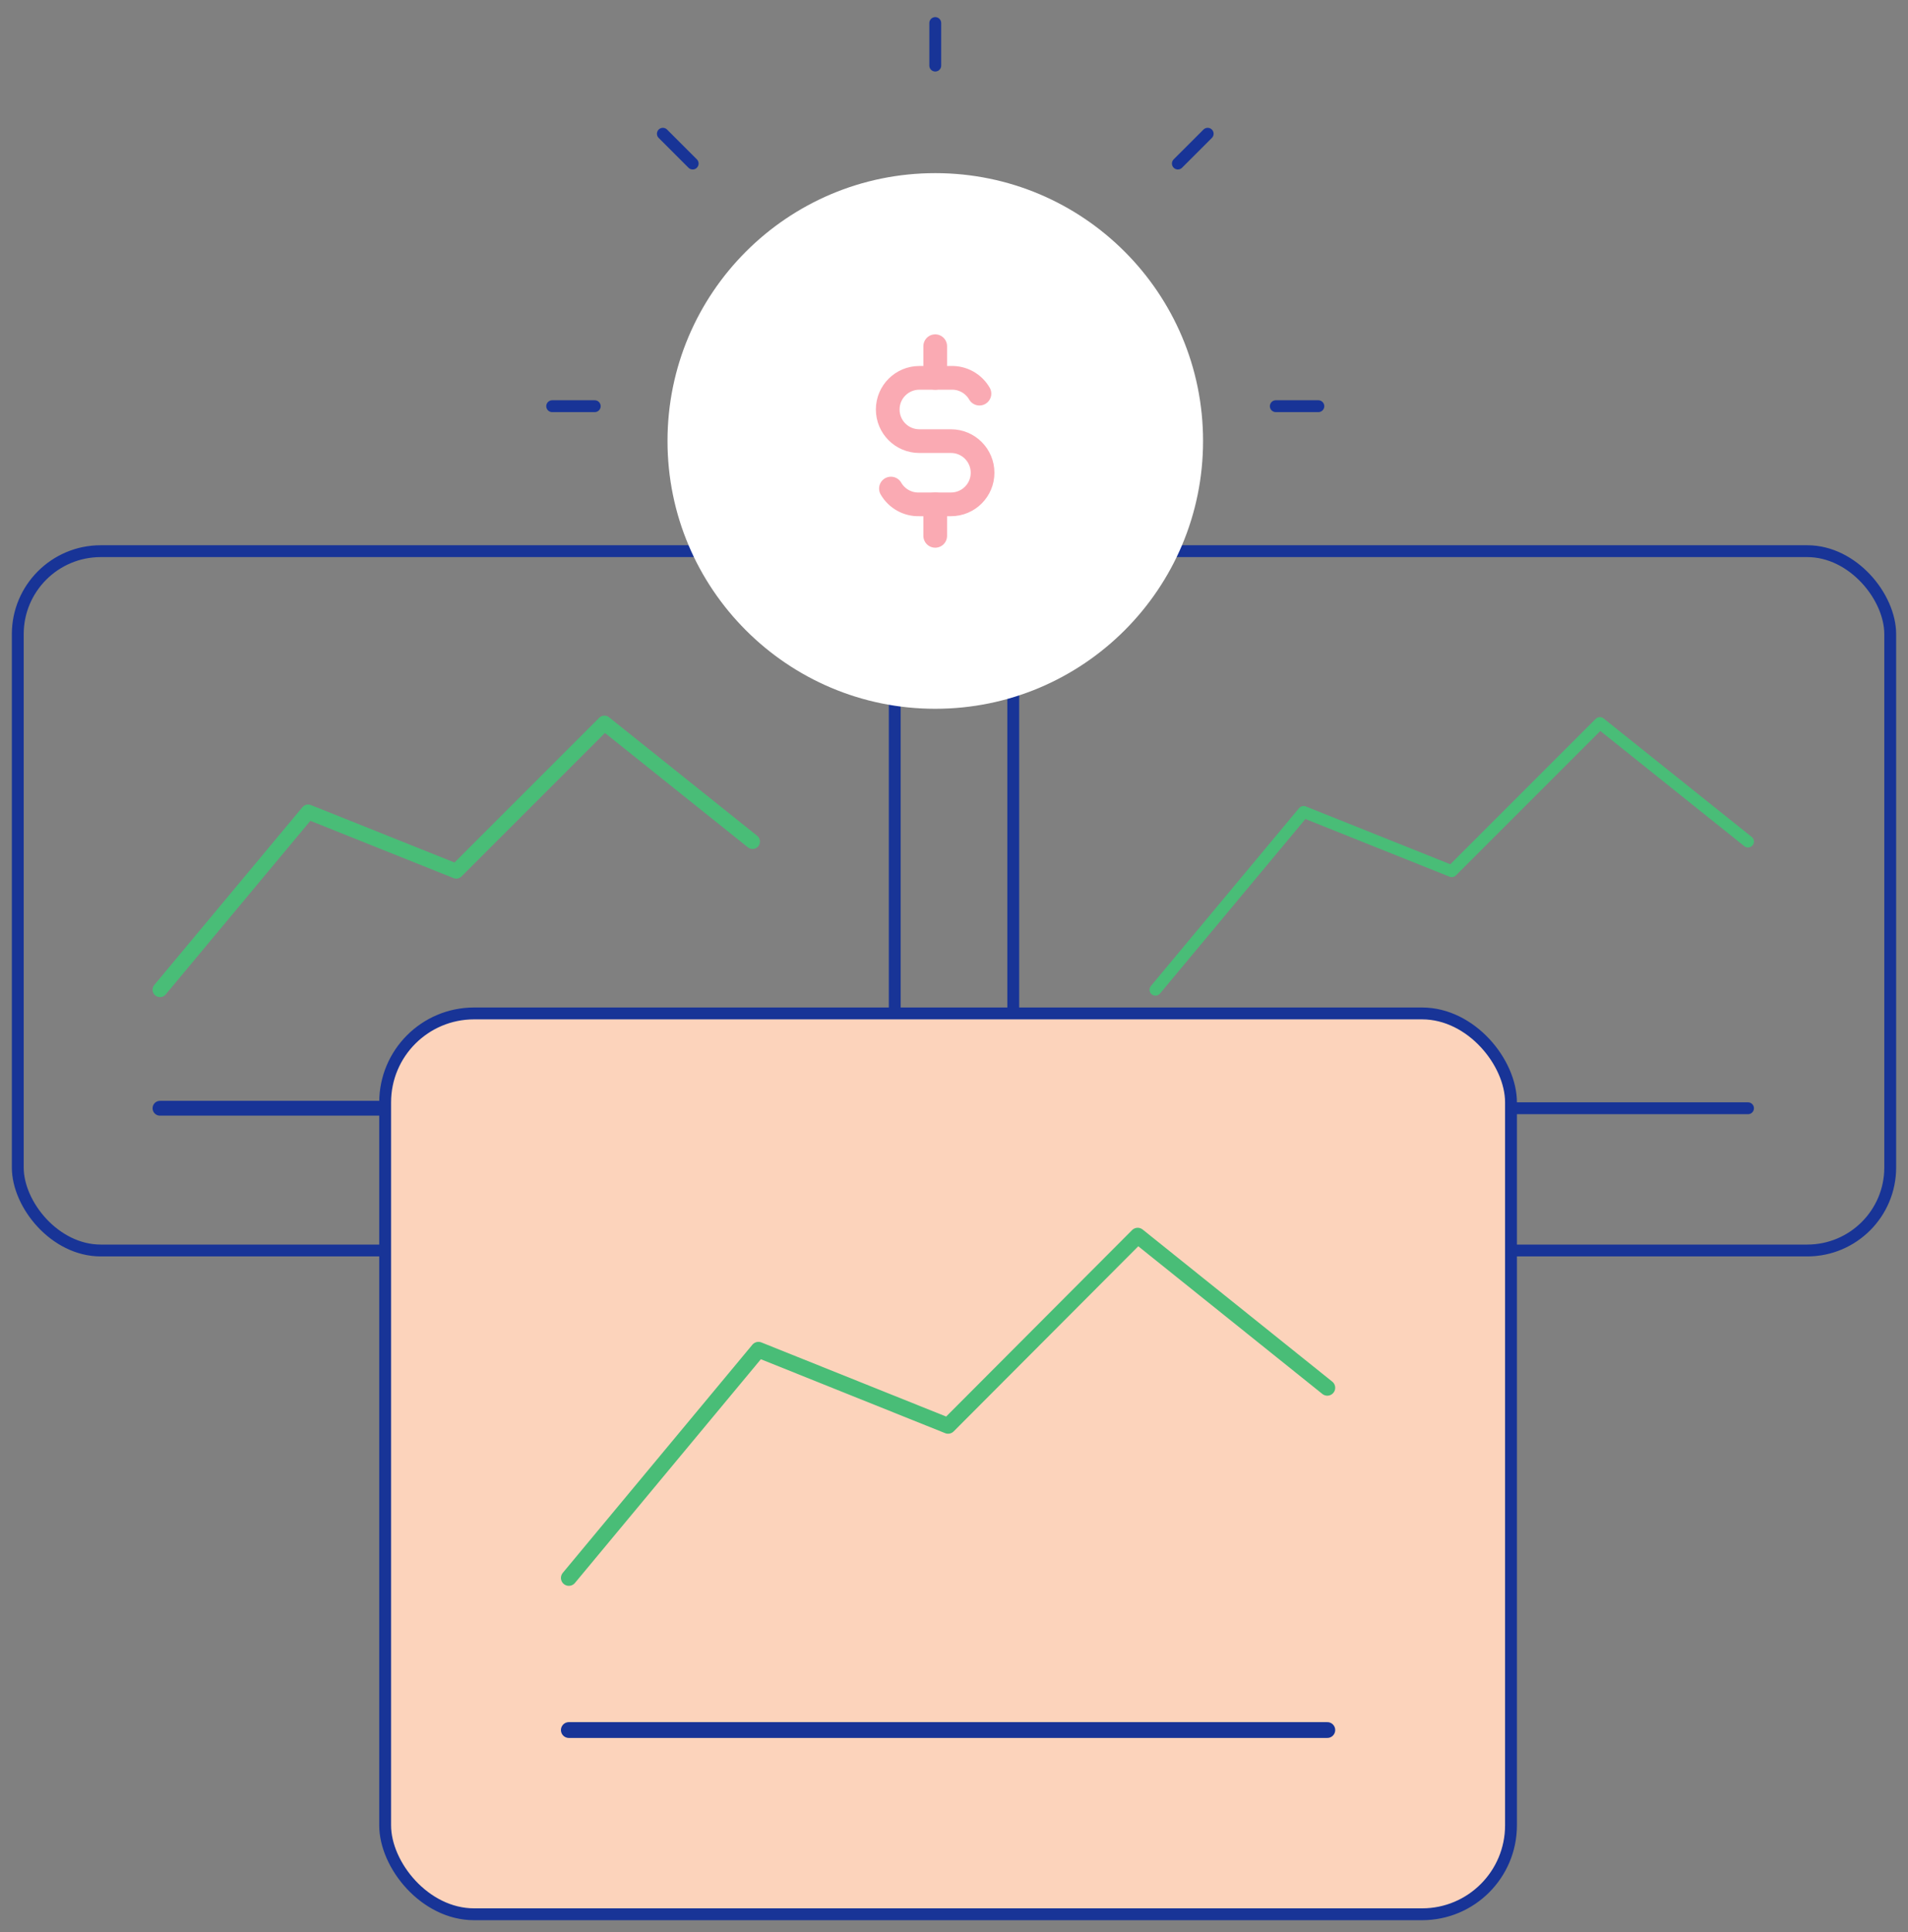
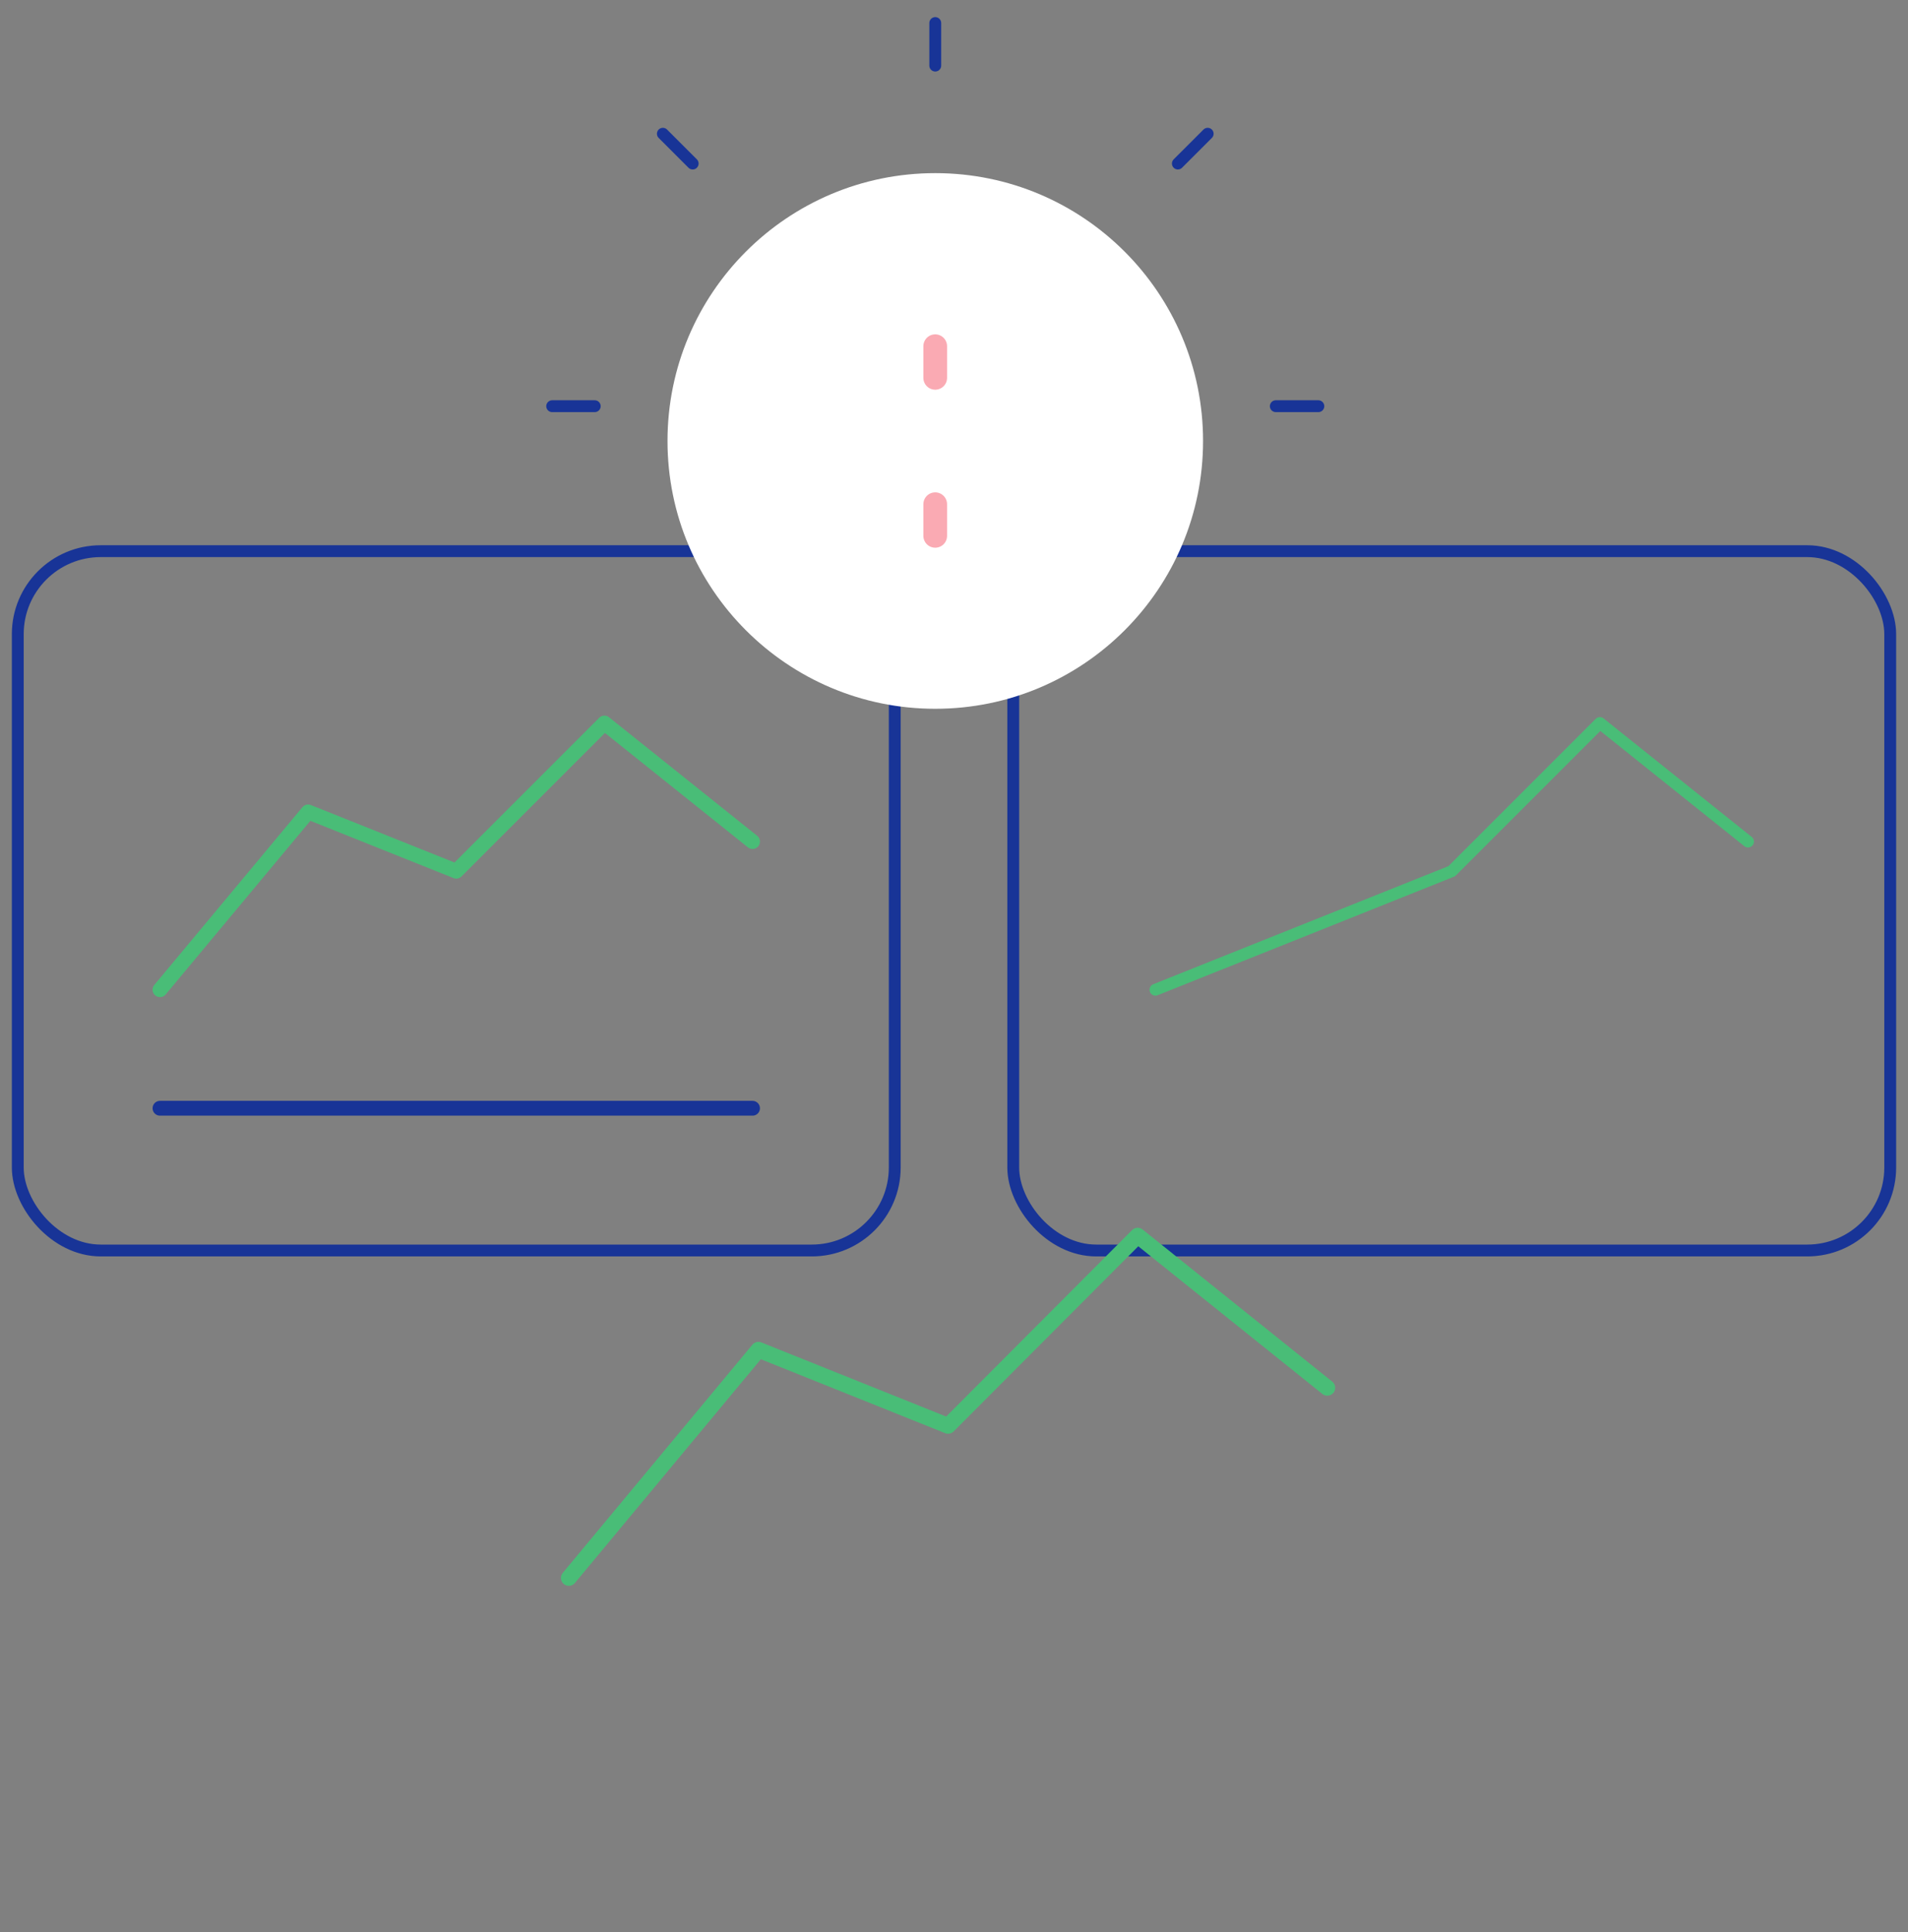
<svg xmlns="http://www.w3.org/2000/svg" width="161" height="163" viewBox="0 0 161 163" fill="none">
  <rect x="0" y="0" width="161" height="163" fill="#808080" stroke="none" />
  <rect x="1.5" y="46.5" width="74" height="59" rx="7" stroke="#183497" />
  <path d="M13.5 93.5H63.5" stroke="#183497" stroke-width="1.25" stroke-linecap="round" stroke-linejoin="round" />
  <path d="M13.5 83.5L26 68.5L38.5 73.5L51 61L63.5 71" stroke="#49BD77" stroke-width="1.25" stroke-linecap="round" stroke-linejoin="round" />
  <rect x="85.5" y="46.5" width="74" height="59" rx="7" stroke="#183497" />
-   <path d="M97.5 93.5H147.5" stroke="#183497" stroke-linecap="round" stroke-linejoin="round" />
-   <path d="M97.5 83.5L110 68.5L122.5 73.5L135 61L147.5 71" stroke="#49BD77" stroke-linecap="round" stroke-linejoin="round" />
-   <rect x="32.5" y="85.5" width="95" height="76" rx="7.5" fill="#FCD3BB" />
-   <rect x="32.5" y="85.5" width="95" height="76" rx="7.5" stroke="#183497" />
-   <path d="M48 145.958H112" stroke="#183497" stroke-width="1.333" stroke-linecap="round" stroke-linejoin="round" />
+   <path d="M97.5 83.5L122.5 73.5L135 61L147.5 71" stroke="#49BD77" stroke-linecap="round" stroke-linejoin="round" />
  <path d="M48 133.125L64 113.875L80 120.292L96 104.25L112 117.083" stroke="#49BD77" stroke-width="1.333" stroke-linecap="round" stroke-linejoin="round" />
  <path d="M78.92 59.798C91.398 59.798 101.516 49.681 101.516 37.203C101.516 24.725 91.398 14.607 78.92 14.607C66.443 14.607 56.325 24.725 56.325 37.203C56.325 49.681 66.443 59.798 78.92 59.798Z" fill="white" />
-   <path d="M82.647 33.21C82.153 32.355 81.231 31.844 80.247 31.878H77.578C76.106 31.878 74.908 33.069 74.908 34.547C74.908 36.025 76.1 37.217 77.578 37.217H80.247C81.72 37.217 82.911 38.414 82.911 39.886C82.911 41.358 81.72 42.55 80.247 42.55H77.578C76.594 42.584 75.673 42.072 75.178 41.218" stroke="#FAAAB3" stroke-width="2" stroke-linecap="round" stroke-linejoin="round" />
  <path d="M78.915 42.539V45.208M78.915 29.208V31.878" stroke="#FAAAB3" stroke-width="2" stroke-linecap="round" stroke-linejoin="round" />
  <path d="M101.906 11.283L99.39 13.798M46.594 34.269H50.185M78.919 1.944V5.535M107.654 34.269H111.245M55.933 11.283L58.449 13.798" stroke="#183497" stroke-linecap="round" stroke-linejoin="round" />
</svg>